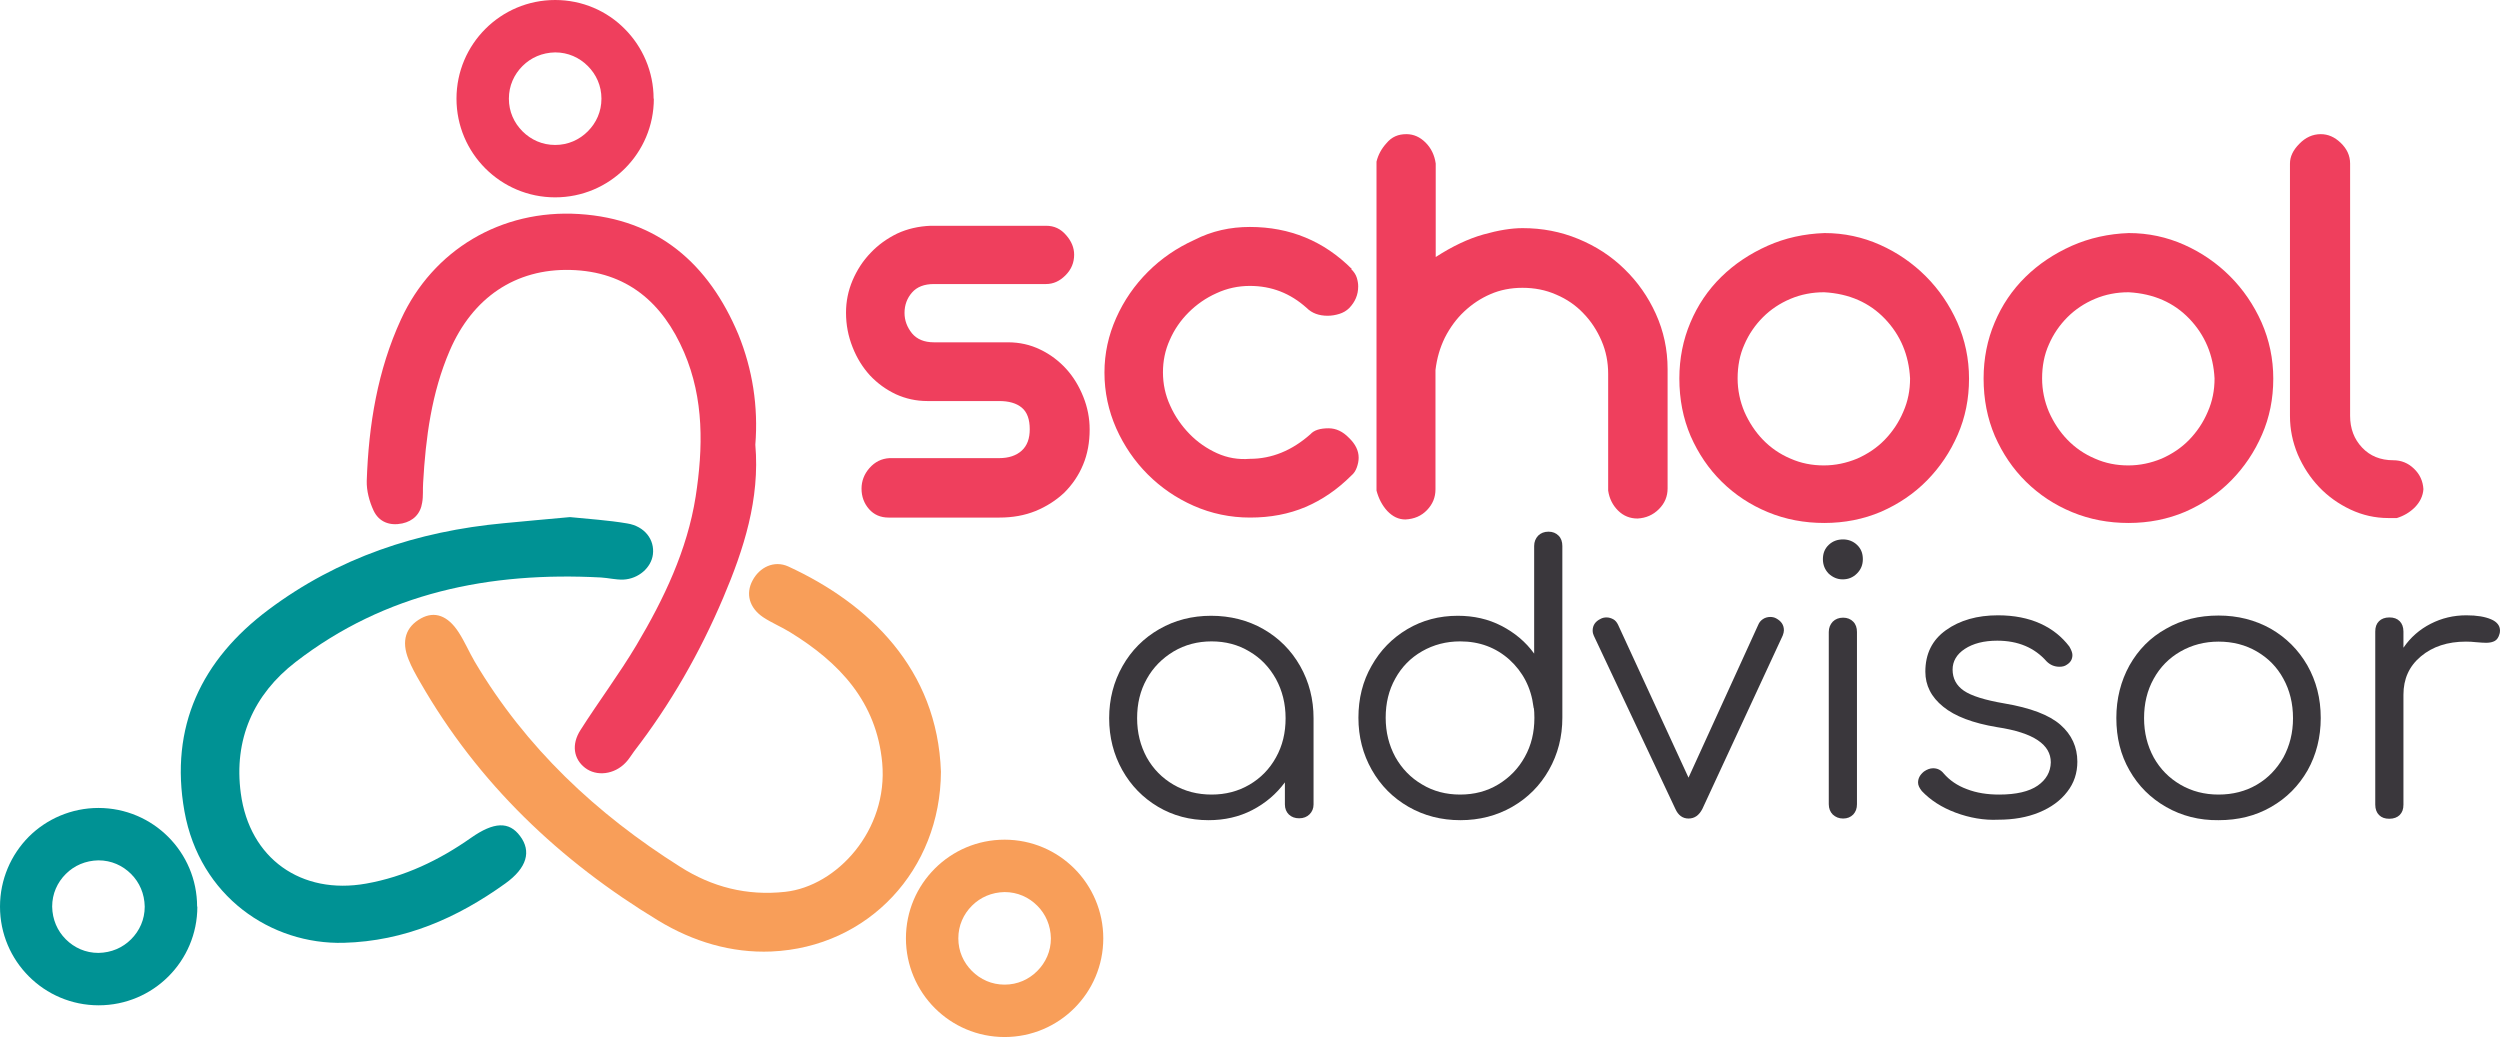
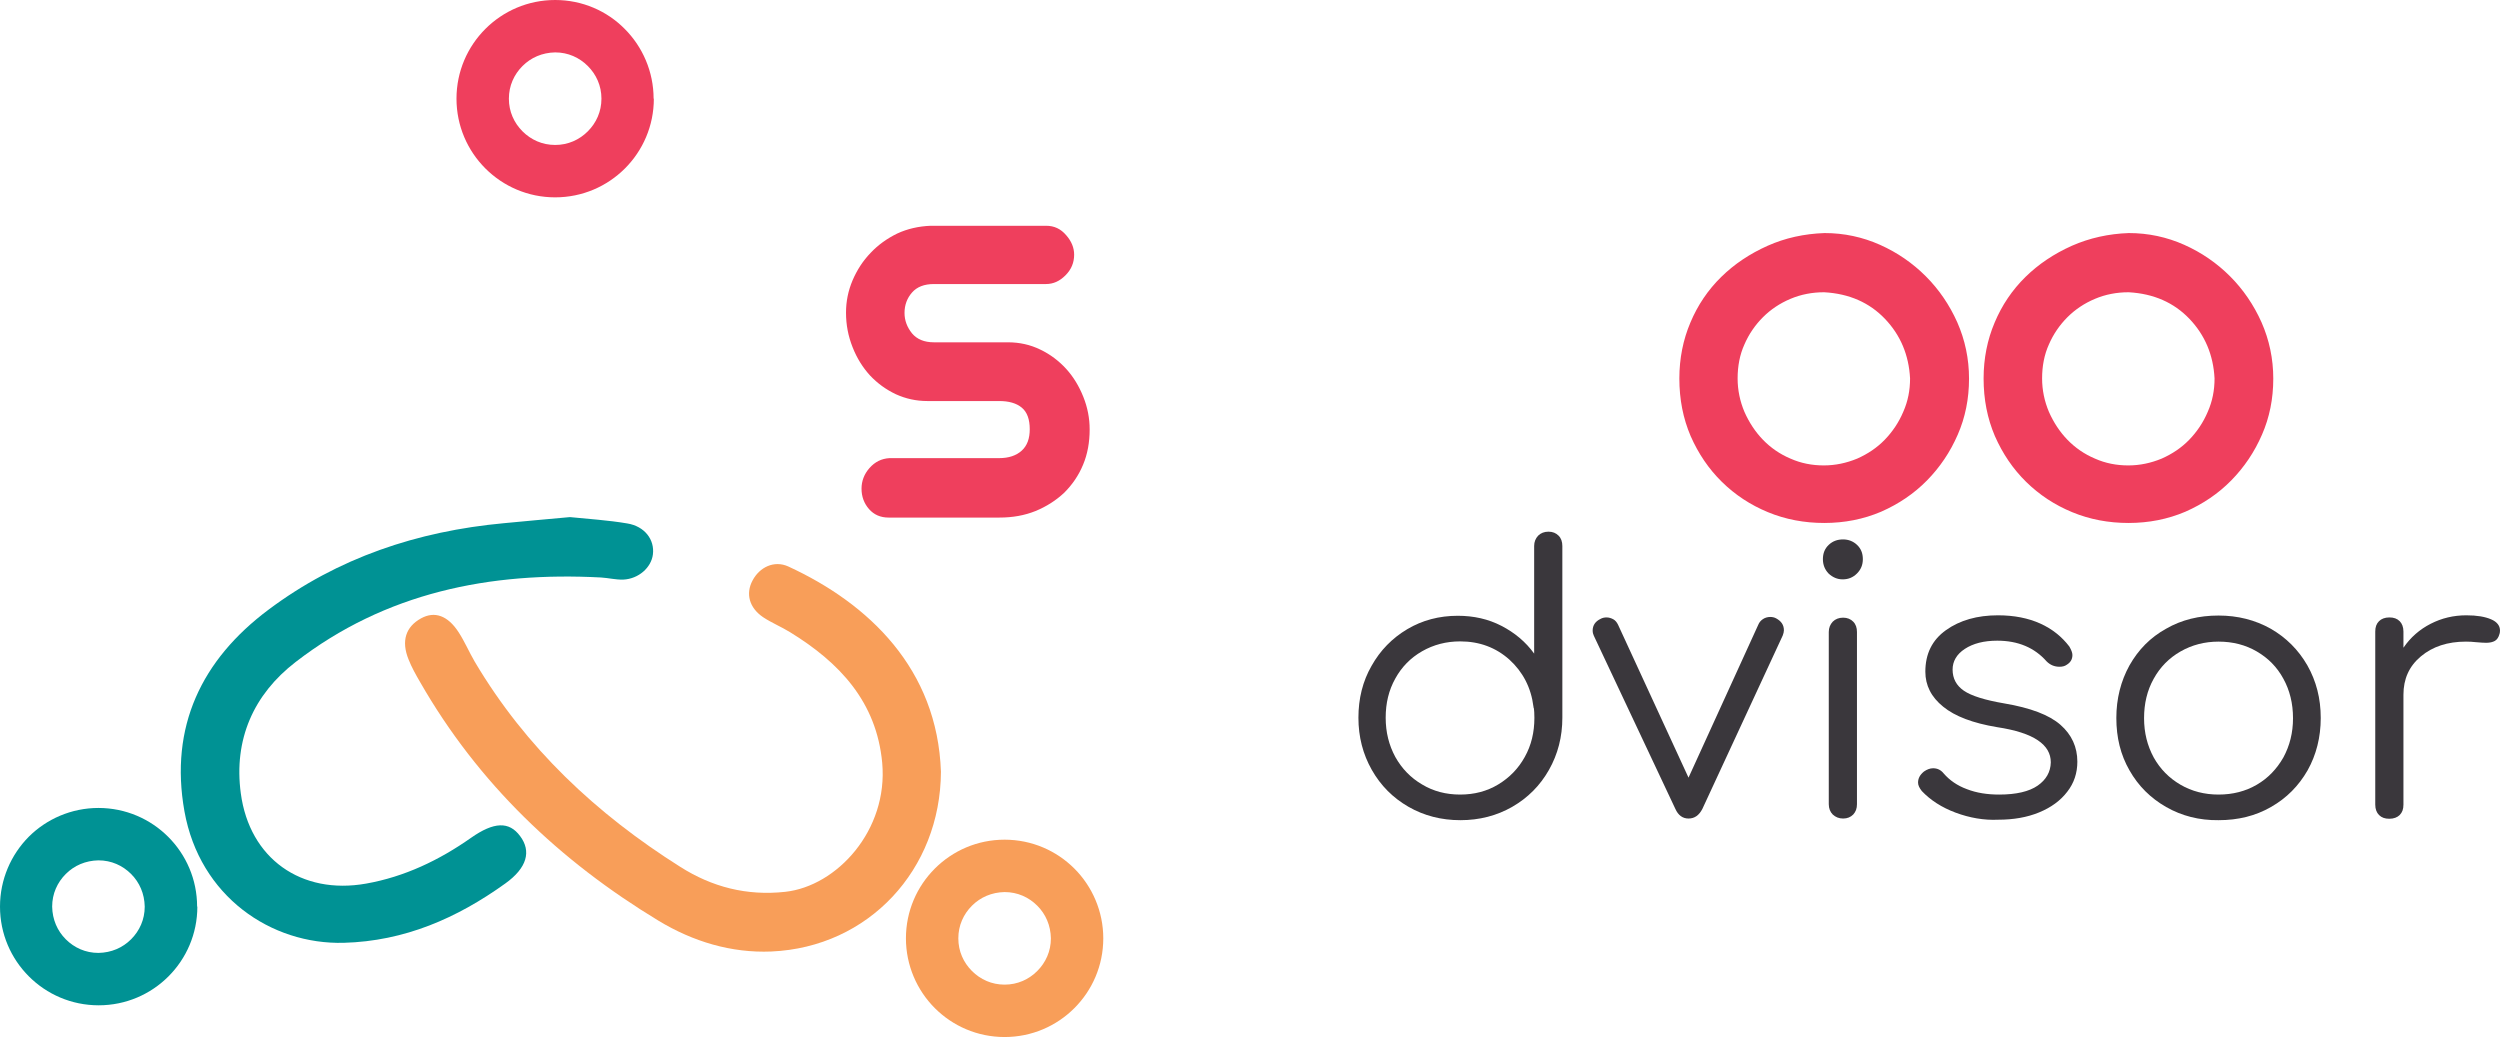
<svg xmlns="http://www.w3.org/2000/svg" version="1.1" id="Camada_1" x="0px" y="0px" viewBox="0 0 1064.1 441.4" style="enable-background:new 0 0 1064.1 441.4;" xml:space="preserve">
  <style type="text/css">
	.st0{fill-rule:evenodd;clip-rule:evenodd;fill:#EF3F5D;}
	.st1{fill-rule:evenodd;clip-rule:evenodd;fill:#F89E59;}
	.st2{fill-rule:evenodd;clip-rule:evenodd;fill:#009294;}
	.st3{fill:#EF3F5D;}
	.st4{fill:#009294;}
	.st5{fill:#F89E59;}
	.st6{fill-rule:evenodd;clip-rule:evenodd;fill:#3A373C;}
	.st7{fill:#3A373C;}
	.st8{fill-rule:evenodd;clip-rule:evenodd;fill:#0B050C;}
	.st9{fill:#0B050C;}
	.st10{fill-rule:evenodd;clip-rule:evenodd;fill:#FFFFFF;}
	.st11{fill:#FFFFFF;}
</style>
  <g>
    <g>
      <g>
        <path class="st3" d="M360.1,133.1c0-4.8,0.9-9.3,2.8-13.8c1.9-4.4,4.4-8.3,7.7-11.7c3.2-3.4,7-6.1,11.3-8.2     c4.3-2,9.1-3.1,14.2-3.3h49.2c3.4,0,6.2,1.3,8.5,4c2.3,2.6,3.4,5.4,3.4,8.3c0,3.4-1.2,6.3-3.7,8.8c-2.5,2.5-5.2,3.7-8.3,3.7     h-47.7c-4.1,0-7.2,1.2-9.3,3.6c-2.1,2.4-3.2,5.3-3.2,8.7c0,3.2,1.1,6.1,3.2,8.7c2.1,2.5,5.2,3.8,9.3,3.8H429     c4.9,0,9.5,1,13.8,3.1c4.2,2,7.9,4.8,11,8.2c3.1,3.4,5.5,7.4,7.3,11.9c1.8,4.5,2.7,9.1,2.7,13.9c0,5.4-0.9,10.5-2.8,15     c-1.9,4.6-4.6,8.5-8,11.9c-3.5,3.3-7.6,5.9-12.2,7.8c-4.7,1.9-9.8,2.8-15.4,2.8h-47.2c-3.4,0-6.2-1.2-8.3-3.6     c-2.1-2.4-3.2-5.3-3.2-8.7c0-3.2,1.1-6.2,3.4-8.8c2.3-2.6,5.1-4,8.5-4.2h46.7c4.1,0,7.3-1.1,9.6-3.2c2.3-2.1,3.4-5.1,3.4-9.1     c0-4.2-1.1-7.3-3.4-9.2c-2.3-1.9-5.5-2.8-9.6-2.8h-30.6c-4.8,0-9.2-1-13.4-2.9c-4.2-2-7.8-4.6-11-8c-3.1-3.4-5.6-7.4-7.4-12     C361,143,360.1,138.2,360.1,133.1z" />
-         <path class="st3" d="M532,96.6c17,0,31.5,6,43.4,17.9h-0.3c1.2,1.2,2,2.4,2.4,3.7c0.4,1.3,0.6,2.5,0.6,3.7c0,3.6-1.3,6.6-3.8,9.2     c-1.2,1.2-2.6,2-4.2,2.5c-1.6,0.5-3.3,0.8-5,0.8c-3.7,0-6.7-1.1-8.9-3.3c-7-6.3-15-9.4-24.2-9.4c-4.9,0-9.7,1-14.2,3.1     c-4.5,2-8.5,4.8-11.9,8.2c-3.4,3.4-6.1,7.3-8,11.7c-2,4.4-2.9,9-2.9,13.8c0,4.9,1,9.7,3.1,14.2c2,4.5,4.8,8.5,8.2,12     c3.4,3.5,7.3,6.2,11.7,8.2c4.4,2,9.1,2.8,14,2.4c9.3,0,17.9-3.5,25.8-10.5c1.5-1.7,4.1-2.5,7.7-2.5c3.2,0,6.1,1.4,8.7,4.1     c2.7,2.6,4.1,5.4,4.1,8.4c0,1.4-0.3,2.8-0.8,4.2c-0.5,1.4-1.3,2.6-2.3,3.4c-6,6-12.5,10.4-19.5,13.4c-7.1,3-14.9,4.5-23.6,4.5     c-8.5,0-16.5-1.7-24-5c-7.5-3.3-14-7.8-19.6-13.4c-5.6-5.6-10.1-12.2-13.4-19.6c-3.3-7.5-5-15.4-5-23.7c0-8.2,1.7-15.9,5-23.3     c3.3-7.4,7.8-13.9,13.5-19.6c5.7-5.7,12.3-10.2,19.8-13.6C515.8,98.3,523.7,96.6,532,96.6z" />
-         <path class="st3" d="M598.6,57.1c3.1,0,5.8,1.2,8.2,3.6c2.4,2.4,3.8,5.4,4.3,8.9v39.8c7.1-4.6,13.9-7.8,20.3-9.6     c6.4-1.8,11.9-2.7,16.7-2.7c8.3,0,16.2,1.5,23.7,4.6c7.5,3.1,14,7.3,19.6,12.8c5.6,5.4,10.1,11.8,13.4,19.1     c3.3,7.3,5,15.1,5,23.5v50.8c0,3.4-1.2,6.3-3.7,8.8c-2.5,2.5-5.5,3.8-9.1,4c-3.2,0-6-1.1-8.3-3.4c-2.3-2.3-3.7-5.1-4.2-8.5v-49.7     c0-4.9-0.9-9.6-2.8-14c-1.9-4.4-4.4-8.3-7.7-11.7c-3.2-3.4-7.1-6.1-11.6-8c-4.5-2-9.3-2.9-14.4-2.9c-4.9,0-9.5,0.9-13.6,2.7     c-4.2,1.8-7.9,4.3-11.2,7.4c-3.3,3.1-6,6.8-8.2,11.1c-2.1,4.3-3.4,8.8-4,13.8v50.8c0,3.4-1.2,6.3-3.6,8.8c-2.4,2.5-5.4,3.8-9.2,4     c-2.9,0-5.4-1.2-7.7-3.6c-2.2-2.4-3.7-5.3-4.6-8.7v-140c0.7-2.9,2.1-5.5,4.2-7.8C592.4,58.2,595.2,57.1,598.6,57.1z" />
        <path class="st3" d="M776.6,99.2c8.3,0,16.2,1.7,23.6,5s13.9,7.8,19.5,13.4c5.6,5.6,10.1,12.2,13.4,19.6c3.3,7.5,5,15.5,5,24     c0,8.5-1.6,16.5-4.8,23.8c-3.2,7.4-7.6,13.9-13.1,19.5c-5.5,5.6-12,10-19.5,13.3c-7.5,3.2-15.6,4.8-24.2,4.8     c-8.5,0-16.5-1.5-24-4.6c-7.5-3.1-14-7.4-19.6-12.9c-5.6-5.5-10-12-13.3-19.5c-3.2-7.5-4.8-15.6-4.8-24.5     c0-8.5,1.6-16.5,4.7-23.8c3.1-7.4,7.5-13.9,13.1-19.4c5.6-5.5,12.2-9.9,19.8-13.3C759.8,101.3,767.9,99.5,776.6,99.2z      M776.3,124.4c-4.9,0-9.7,0.9-14.2,2.8c-4.5,1.9-8.4,4.5-11.7,7.8c-3.3,3.3-6,7.2-7.9,11.6c-2,4.4-2.9,9.3-2.9,14.5     c0,4.9,1,9.7,2.9,14.2c2,4.5,4.6,8.5,7.9,11.9c3.3,3.4,7.2,6.1,11.7,8c4.5,2,9.2,2.9,14.2,2.9c4.9,0,9.6-1,14.2-2.9     c4.5-2,8.4-4.6,11.7-8c3.3-3.4,6-7.4,7.9-11.9c2-4.5,2.9-9.2,2.9-14.2c-0.5-10-4.1-18.5-10.7-25.4c-6.6-6.9-15.2-10.7-25.8-11.3     H776.3z" />
        <path class="st3" d="M906.1,99.2c8.3,0,16.2,1.7,23.6,5s13.9,7.8,19.5,13.4c5.6,5.6,10.1,12.2,13.4,19.6c3.3,7.5,5,15.5,5,24     c0,8.5-1.6,16.5-4.8,23.8c-3.2,7.4-7.6,13.9-13.1,19.5c-5.5,5.6-12,10-19.5,13.3c-7.5,3.2-15.6,4.8-24.2,4.8     c-8.5,0-16.5-1.5-24-4.6c-7.5-3.1-14-7.4-19.6-12.9c-5.6-5.5-10-12-13.3-19.5c-3.2-7.5-4.8-15.6-4.8-24.5     c0-8.5,1.6-16.5,4.7-23.8c3.1-7.4,7.5-13.9,13.1-19.4c5.6-5.5,12.2-9.9,19.8-13.3C889.4,101.3,897.5,99.5,906.1,99.2z      M905.9,124.4c-4.9,0-9.7,0.9-14.2,2.8c-4.5,1.9-8.4,4.5-11.7,7.8c-3.3,3.3-6,7.2-7.9,11.6c-2,4.4-2.9,9.3-2.9,14.5     c0,4.9,1,9.7,2.9,14.2c2,4.5,4.6,8.5,7.9,11.9c3.3,3.4,7.2,6.1,11.7,8c4.5,2,9.2,2.9,14.2,2.9c4.9,0,9.6-1,14.2-2.9     c4.5-2,8.4-4.6,11.7-8c3.3-3.4,6-7.4,7.9-11.9c2-4.5,2.9-9.2,2.9-14.2c-0.5-10-4.1-18.5-10.7-25.4c-6.6-6.9-15.2-10.7-25.8-11.3     H905.9z" />
-         <path class="st3" d="M987.8,57.1c3.1,0,5.9,1.2,8.5,3.7c2.6,2.5,4,5.4,4,8.8V177c0,5.4,1.7,9.9,5.1,13.5     c3.4,3.6,7.8,5.4,13.3,5.4c3.4,0,6.3,1.2,8.8,3.6c2.5,2.4,3.8,5.3,4,8.7c-0.2,2.9-1.4,5.4-3.6,7.7c-2.2,2.2-4.8,3.7-7.7,4.6h-3.6     c-5.6,0-11-1.2-16.1-3.6c-5.1-2.4-9.6-5.6-13.4-9.6c-3.8-4-6.8-8.6-9.1-13.9c-2.2-5.3-3.3-10.7-3.3-16.3V69.6     c0-2.9,1.3-5.7,4-8.4C981.3,58.5,984.4,57.1,987.8,57.1z" />
      </g>
    </g>
    <g>
      <g>
-         <path class="st7" d="M537.8,267.8c6.6,3.8,11.8,9,15.6,15.7c3.8,6.7,5.7,14.1,5.7,22.2v36.7c0,1.7-0.6,3.1-1.7,4.2     c-1.1,1.1-2.6,1.7-4.4,1.7c-1.8,0-3.2-0.5-4.4-1.6c-1.1-1.1-1.7-2.5-1.7-4.3v-9.4c-3.7,5-8.3,8.9-13.9,11.8     c-5.6,2.9-11.8,4.3-18.6,4.3c-7.9,0-15.1-1.9-21.5-5.7c-6.4-3.8-11.5-9-15.2-15.6c-3.7-6.6-5.6-14-5.6-22.1     c0-8.1,1.9-15.5,5.7-22.2c3.8-6.7,9-11.9,15.6-15.7c6.6-3.8,14-5.7,22.1-5.7S531.2,264,537.8,267.8z M531.8,334     c4.8-2.8,8.6-6.7,11.3-11.6c2.8-5,4.1-10.5,4.1-16.7c0-6.2-1.4-11.7-4.1-16.7c-2.8-5-6.5-8.9-11.3-11.7     c-4.8-2.9-10.2-4.3-16.1-4.3c-5.9,0-11.3,1.4-16.2,4.3c-4.8,2.9-8.7,6.8-11.4,11.7c-2.8,5-4.1,10.5-4.1,16.7     c0,6.2,1.4,11.7,4.1,16.7c2.8,5,6.6,8.8,11.4,11.6c4.8,2.8,10.2,4.2,16.2,4.2C521.7,338.2,527,336.8,531.8,334z" />
        <path class="st7" d="M665,268.8v36.7c0,8.1-1.9,15.5-5.7,22.2c-3.8,6.7-9,11.9-15.6,15.7c-6.6,3.8-14,5.7-22.1,5.7     c-8.1,0-15.5-1.9-22.1-5.7c-6.6-3.8-11.8-9-15.6-15.7c-3.8-6.7-5.7-14.1-5.7-22.2c0-8.1,1.8-15.5,5.6-22.1     c3.7-6.6,8.8-11.8,15.2-15.6c6.4-3.8,13.6-5.7,21.5-5.7c6.8,0,13,1.4,18.6,4.3c5.6,2.9,10.3,6.8,13.9,11.8v-45.8     c0-1.8,0.6-3.2,1.7-4.4c1.1-1.1,2.6-1.7,4.4-1.7c1.8,0,3.2,0.6,4.3,1.7c1.1,1.1,1.6,2.6,1.6,4.4v35     C665,267.7,665,268.2,665,268.8z M637.7,333.9c4.8-2.9,8.6-6.8,11.3-11.7c2.8-5,4.1-10.5,4.1-16.7c0-1.8-0.1-3.1-0.2-3.9     c-0.1-0.2-0.2-0.5-0.2-0.8c-1-8.1-4.5-14.8-10.2-20c-5.8-5.2-12.8-7.8-21-7.8c-5.9,0-11.3,1.4-16.2,4.2s-8.7,6.7-11.4,11.6     c-2.8,5-4.1,10.5-4.1,16.7c0,6.2,1.4,11.7,4.1,16.7c2.8,5,6.6,8.9,11.4,11.7c4.8,2.9,10.2,4.3,16.2,4.3     C627.5,338.2,632.9,336.8,637.7,333.9z" />
        <path class="st7" d="M759.3,268.3c0,0.6-0.2,1.4-0.5,2.2l-34.2,73.8c-1.4,2.7-3.3,4.1-5.9,4.1c-2.5,0-4.4-1.4-5.6-4.1l-34.7-73.7     c-0.3-0.6-0.5-1.4-0.5-2.2c0-2.2,1.1-3.9,3.4-5c0.7-0.4,1.6-0.6,2.5-0.6c1,0,2,0.3,2.9,0.8c0.9,0.5,1.5,1.3,2,2.3l30,65.1     l29.7-65.1c0.4-1,1.1-1.8,2-2.4c0.9-0.6,2-0.9,3.1-0.9c0.9,0,1.8,0.2,2.5,0.6C758.2,264.4,759.3,266,759.3,268.3z" />
        <path class="st7" d="M778.3,244.1c-1.6-1.7-2.4-3.7-2.4-6.1c0-2.5,0.8-4.5,2.5-6.1c1.7-1.6,3.7-2.3,6.1-2.3     c2.3,0,4.3,0.8,5.9,2.3c1.7,1.6,2.5,3.6,2.5,6.1c0,2.4-0.8,4.4-2.5,6.1c-1.7,1.7-3.7,2.5-6.1,2.5     C782,246.6,780,245.7,778.3,244.1z M780.1,346.7c-1.1-1.1-1.7-2.6-1.7-4.4v-73.3c0-1.8,0.6-3.2,1.7-4.4c1.1-1.1,2.6-1.7,4.4-1.7     c1.8,0,3.2,0.6,4.3,1.7c1.1,1.1,1.6,2.6,1.6,4.4v73.3c0,1.8-0.5,3.2-1.6,4.4c-1.1,1.1-2.5,1.7-4.3,1.7     C782.7,348.4,781.3,347.8,780.1,346.7z" />
        <path class="st7" d="M832.4,345.9c-5.9-2.2-10.7-5.3-14.4-9.2c-1-1.3-1.6-2.4-1.6-3.6c0-1.8,0.8-3.3,2.5-4.7     c1.3-0.9,2.6-1.4,3.9-1.4c1.8,0,3.3,0.7,4.5,2.2c2.5,2.9,5.8,5.2,9.9,6.7c4.1,1.6,8.7,2.3,13.7,2.3c7.3,0,12.8-1.3,16.4-3.8     c3.6-2.5,5.5-5.8,5.6-9.9c0-3.8-1.8-6.9-5.5-9.4c-3.7-2.5-9.4-4.4-17.4-5.6c-10.2-1.7-17.9-4.6-22.9-8.7     c-5.1-4.1-7.6-9.1-7.6-14.9c0-7.6,2.9-13.5,8.8-17.7c5.9-4.2,13.3-6.3,22.1-6.3c6.9,0,12.9,1.2,18,3.5c5.1,2.3,9.2,5.6,12.4,9.8     c0.8,1.4,1.3,2.6,1.3,3.6c0,1.8-0.8,3.2-2.5,4.2c-0.7,0.5-1.7,0.8-3,0.8c-2.2,0-4-0.8-5.5-2.3c-5.1-5.8-12.1-8.8-21-8.8     c-5.7,0-10.3,1.2-13.8,3.5s-5.2,5.3-5.2,8.8c0,3.8,1.6,6.8,4.8,9c3.2,2.2,9,4,17.2,5.4c11.2,1.9,19.1,4.9,23.9,9.1     c4.8,4.2,7.2,9.5,7.2,15.7c0,4.8-1.4,9.1-4.3,12.8c-2.9,3.8-6.9,6.7-12,8.8c-5.1,2.1-10.9,3.1-17.4,3.1     C844.5,349.2,838.3,348.1,832.4,345.9z" />
        <path class="st7" d="M922,343.5c-6.6-3.8-11.8-8.9-15.6-15.6c-3.8-6.6-5.6-14-5.6-22.3c0-8.2,1.9-15.7,5.6-22.4     c3.8-6.7,8.9-11.9,15.6-15.6c6.6-3.8,14-5.6,22.3-5.6c8.2,0,15.6,1.9,22.2,5.6c6.6,3.8,11.8,9,15.6,15.6     c3.8,6.7,5.7,14.1,5.7,22.4c0,8.2-1.9,15.7-5.6,22.3c-3.8,6.6-8.9,11.8-15.6,15.6c-6.6,3.8-14,5.6-22.3,5.6     C936.1,349.2,928.7,347.3,922,343.5z M960.6,334c4.8-2.8,8.5-6.7,11.3-11.6c2.7-5,4.1-10.5,4.1-16.7c0-6.3-1.4-11.9-4.1-16.8     c-2.7-5-6.5-8.8-11.3-11.6c-4.8-2.8-10.2-4.2-16.3-4.2c-5.9,0-11.3,1.4-16.2,4.2s-8.7,6.7-11.4,11.6c-2.8,5-4.1,10.6-4.1,16.8     c0,6.2,1.4,11.7,4.1,16.7c2.8,5,6.6,8.8,11.4,11.6c4.8,2.8,10.2,4.2,16.2,4.2C950.4,338.2,955.8,336.8,960.6,334z" />
        <path class="st7" d="M1060.3,263.6c2.6,1.1,3.8,2.8,3.8,4.8c0,0.6-0.1,1.1-0.2,1.4c-0.4,1.5-1.1,2.5-2,3     c-0.9,0.5-2.1,0.8-3.7,0.8c-0.9,0-2.6-0.1-4.8-0.3c-0.8-0.1-2.1-0.2-3.8-0.2c-7.8,0-14.2,2.1-19.2,6.3c-5,4.2-7.4,9.6-7.4,16.3     v46.8c0,1.9-0.5,3.3-1.6,4.4c-1,1-2.5,1.6-4.4,1.6c-1.9,0-3.3-0.5-4.4-1.6c-1-1-1.6-2.5-1.6-4.4v-73.7c0-1.9,0.5-3.3,1.6-4.4     c1-1,2.5-1.6,4.4-1.6c1.9,0,3.3,0.5,4.4,1.6c1,1,1.6,2.5,1.6,4.4v6.9c3-4.4,6.9-7.8,11.6-10.2c4.7-2.4,9.7-3.6,15.2-3.6     C1054.3,261.9,1057.7,262.5,1060.3,263.6z" />
      </g>
    </g>
    <g>
      <g>
-         <path class="st0" d="M321.5,189.3c2,23.1-4.9,44.5-13.7,65.2c-9.9,23.3-22.4,45.2-37.9,65.3c-1.2,1.6-2.2,3.4-3.6,4.8     c-4.8,5.1-12.4,6-17.3,2.2c-4.8-3.7-5.9-9.9-1.9-16.1c7.7-12.1,16.4-23.7,23.8-36.1c11.7-19.7,21.6-40.4,25.2-63.2     c3.2-20.7,3.6-41.6-4.9-61.4c-9.1-21.2-24.4-34.5-48.4-35.1c-23.4-0.6-41.7,11.8-51.4,34.4c-7.7,17.9-10.2,36.9-11.3,56.2     c-0.2,2.8,0.1,5.6-0.4,8.4c-0.7,4.8-3.8,7.9-8.5,8.9c-5.3,1.1-9.9-0.6-12.2-5.5c-1.8-3.9-3-8.4-2.9-12.6     c0.8-23.8,4.6-47.1,14.6-68.8c13.5-29.4,42.5-46.9,75.8-44.8c33.5,2.1,55.2,21.2,67.8,51.3C320.3,157.2,322.8,173,321.5,189.3z" />
        <path class="st1" d="M400.5,328.5c-0.2,41.7-30.8,74.7-72.2,76.5c-17,0.7-33.3-4.2-48-13.1c-42.1-25.5-76.8-58.5-101.5-101.6     c-1.8-3.1-3.6-6.3-4.9-9.6c-3.2-7.9-1.2-13.9,5.3-17.5c5.8-3.2,11.4-1.2,16,5.9c2.6,4,4.5,8.5,6.9,12.6     c21.7,36.6,51.8,64.8,87.5,87.3c13.4,8.5,28.2,12.4,44.6,10.6c22-2.4,43.9-26.2,41.3-54.9c-2.4-26-18.2-42.7-39.2-55.6     c-3.7-2.3-7.9-4-11.5-6.4c-5.9-4-7.5-10-4.5-15.6c3-5.7,9.2-8.7,15.2-6C369.8,256.9,399,284.7,400.5,328.5z" />
        <path class="st2" d="M242.6,220.1c7.8,0.8,16.2,1.3,24.4,2.7c7.4,1.2,11.7,6.9,10.9,13.2c-0.7,5.6-6.1,10.4-12.6,10.7     c-3.2,0.1-6.3-0.7-9.5-0.9c-47.3-2.5-91.7,6.4-130,36c-17.9,13.8-26.4,33-23.3,55.9c3.7,27.7,25.7,43.3,53.3,38.4     c16.4-2.9,31.2-10,44.7-19.5c9.7-6.8,16.2-7.1,20.9-0.7c4.8,6.4,3,13.5-6.4,20.2c-20.5,14.7-42.8,24.5-68.7,25.2     c-30.9,0.8-61.3-19.7-67.8-56c-6.4-36,7.3-64.5,35.8-85.8c29.5-22.1,63.4-33.4,100.1-36.8C223.6,221.8,232.8,221,242.6,220.1z" />
      </g>
      <g>
        <path class="st3" d="M267.1,42H256c0,5.5-2.2,10.3-5.8,13.9c-3.6,3.6-8.4,5.8-13.9,5.8c-5.5,0-10.3-2.2-13.9-5.8     c-3.6-3.6-5.8-8.4-5.8-13.9c0-5.5,2.2-10.3,5.8-13.9c3.6-3.6,8.4-5.7,13.9-5.8c5.5,0,10.3,2.2,13.9,5.8c3.6,3.6,5.8,8.4,5.8,13.9     H267.1h11.1c0-11.5-4.7-22.1-12.3-29.7C258.4,4.7,247.9,0,236.3,0c-11.6,0-22.1,4.7-29.7,12.3c-7.6,7.6-12.3,18.1-12.3,29.7     c0,11.6,4.7,22.1,12.3,29.7c7.6,7.6,18.1,12.3,29.7,12.3c11.6,0,22.1-4.7,29.7-12.3c7.6-7.6,12.3-18.1,12.3-29.7H267.1z" />
      </g>
      <g>
        <path class="st4" d="M72.8,385.9H61.6c0,5.5-2.2,10.3-5.8,13.9c-3.6,3.6-8.4,5.7-13.9,5.8c-5.5,0-10.3-2.2-13.9-5.8     c-3.6-3.6-5.7-8.4-5.8-13.9c0-5.5,2.2-10.3,5.8-13.9c3.6-3.6,8.4-5.7,13.9-5.8c5.5,0,10.3,2.2,13.9,5.8c3.6,3.6,5.7,8.4,5.8,13.9     H72.8h11.1c0-11.6-4.7-22.1-12.3-29.7c-7.6-7.6-18.1-12.3-29.7-12.3c-11.5,0-22.1,4.7-29.7,12.3C4.7,363.8,0,374.3,0,385.9     c0,11.6,4.7,22.1,12.3,29.7c7.6,7.6,18.1,12.3,29.7,12.3c11.6,0,22.1-4.7,29.7-12.3c7.6-7.6,12.3-18.1,12.3-29.7H72.8z" />
      </g>
      <g>
        <path class="st5" d="M458.5,399.4h-11.2c0,5.5-2.2,10.3-5.8,13.9c-3.6,3.6-8.4,5.8-13.9,5.8c-5.5,0-10.3-2.2-13.9-5.8     c-3.6-3.6-5.8-8.4-5.8-13.9c0-5.5,2.2-10.3,5.8-13.9c3.6-3.6,8.4-5.7,13.9-5.8c5.5,0,10.3,2.2,13.9,5.8c3.6,3.6,5.7,8.4,5.8,13.9     H458.5h11.1c0-11.5-4.7-22.1-12.3-29.7c-7.6-7.6-18.1-12.3-29.7-12.3c-11.6,0-22.1,4.7-29.7,12.3c-7.6,7.6-12.3,18.1-12.3,29.7     c0,11.5,4.7,22.1,12.3,29.7c7.6,7.6,18.1,12.3,29.7,12.3c11.6,0,22.1-4.7,29.7-12.3c7.6-7.6,12.3-18.1,12.3-29.7H458.5z" />
      </g>
    </g>
  </g>
</svg>